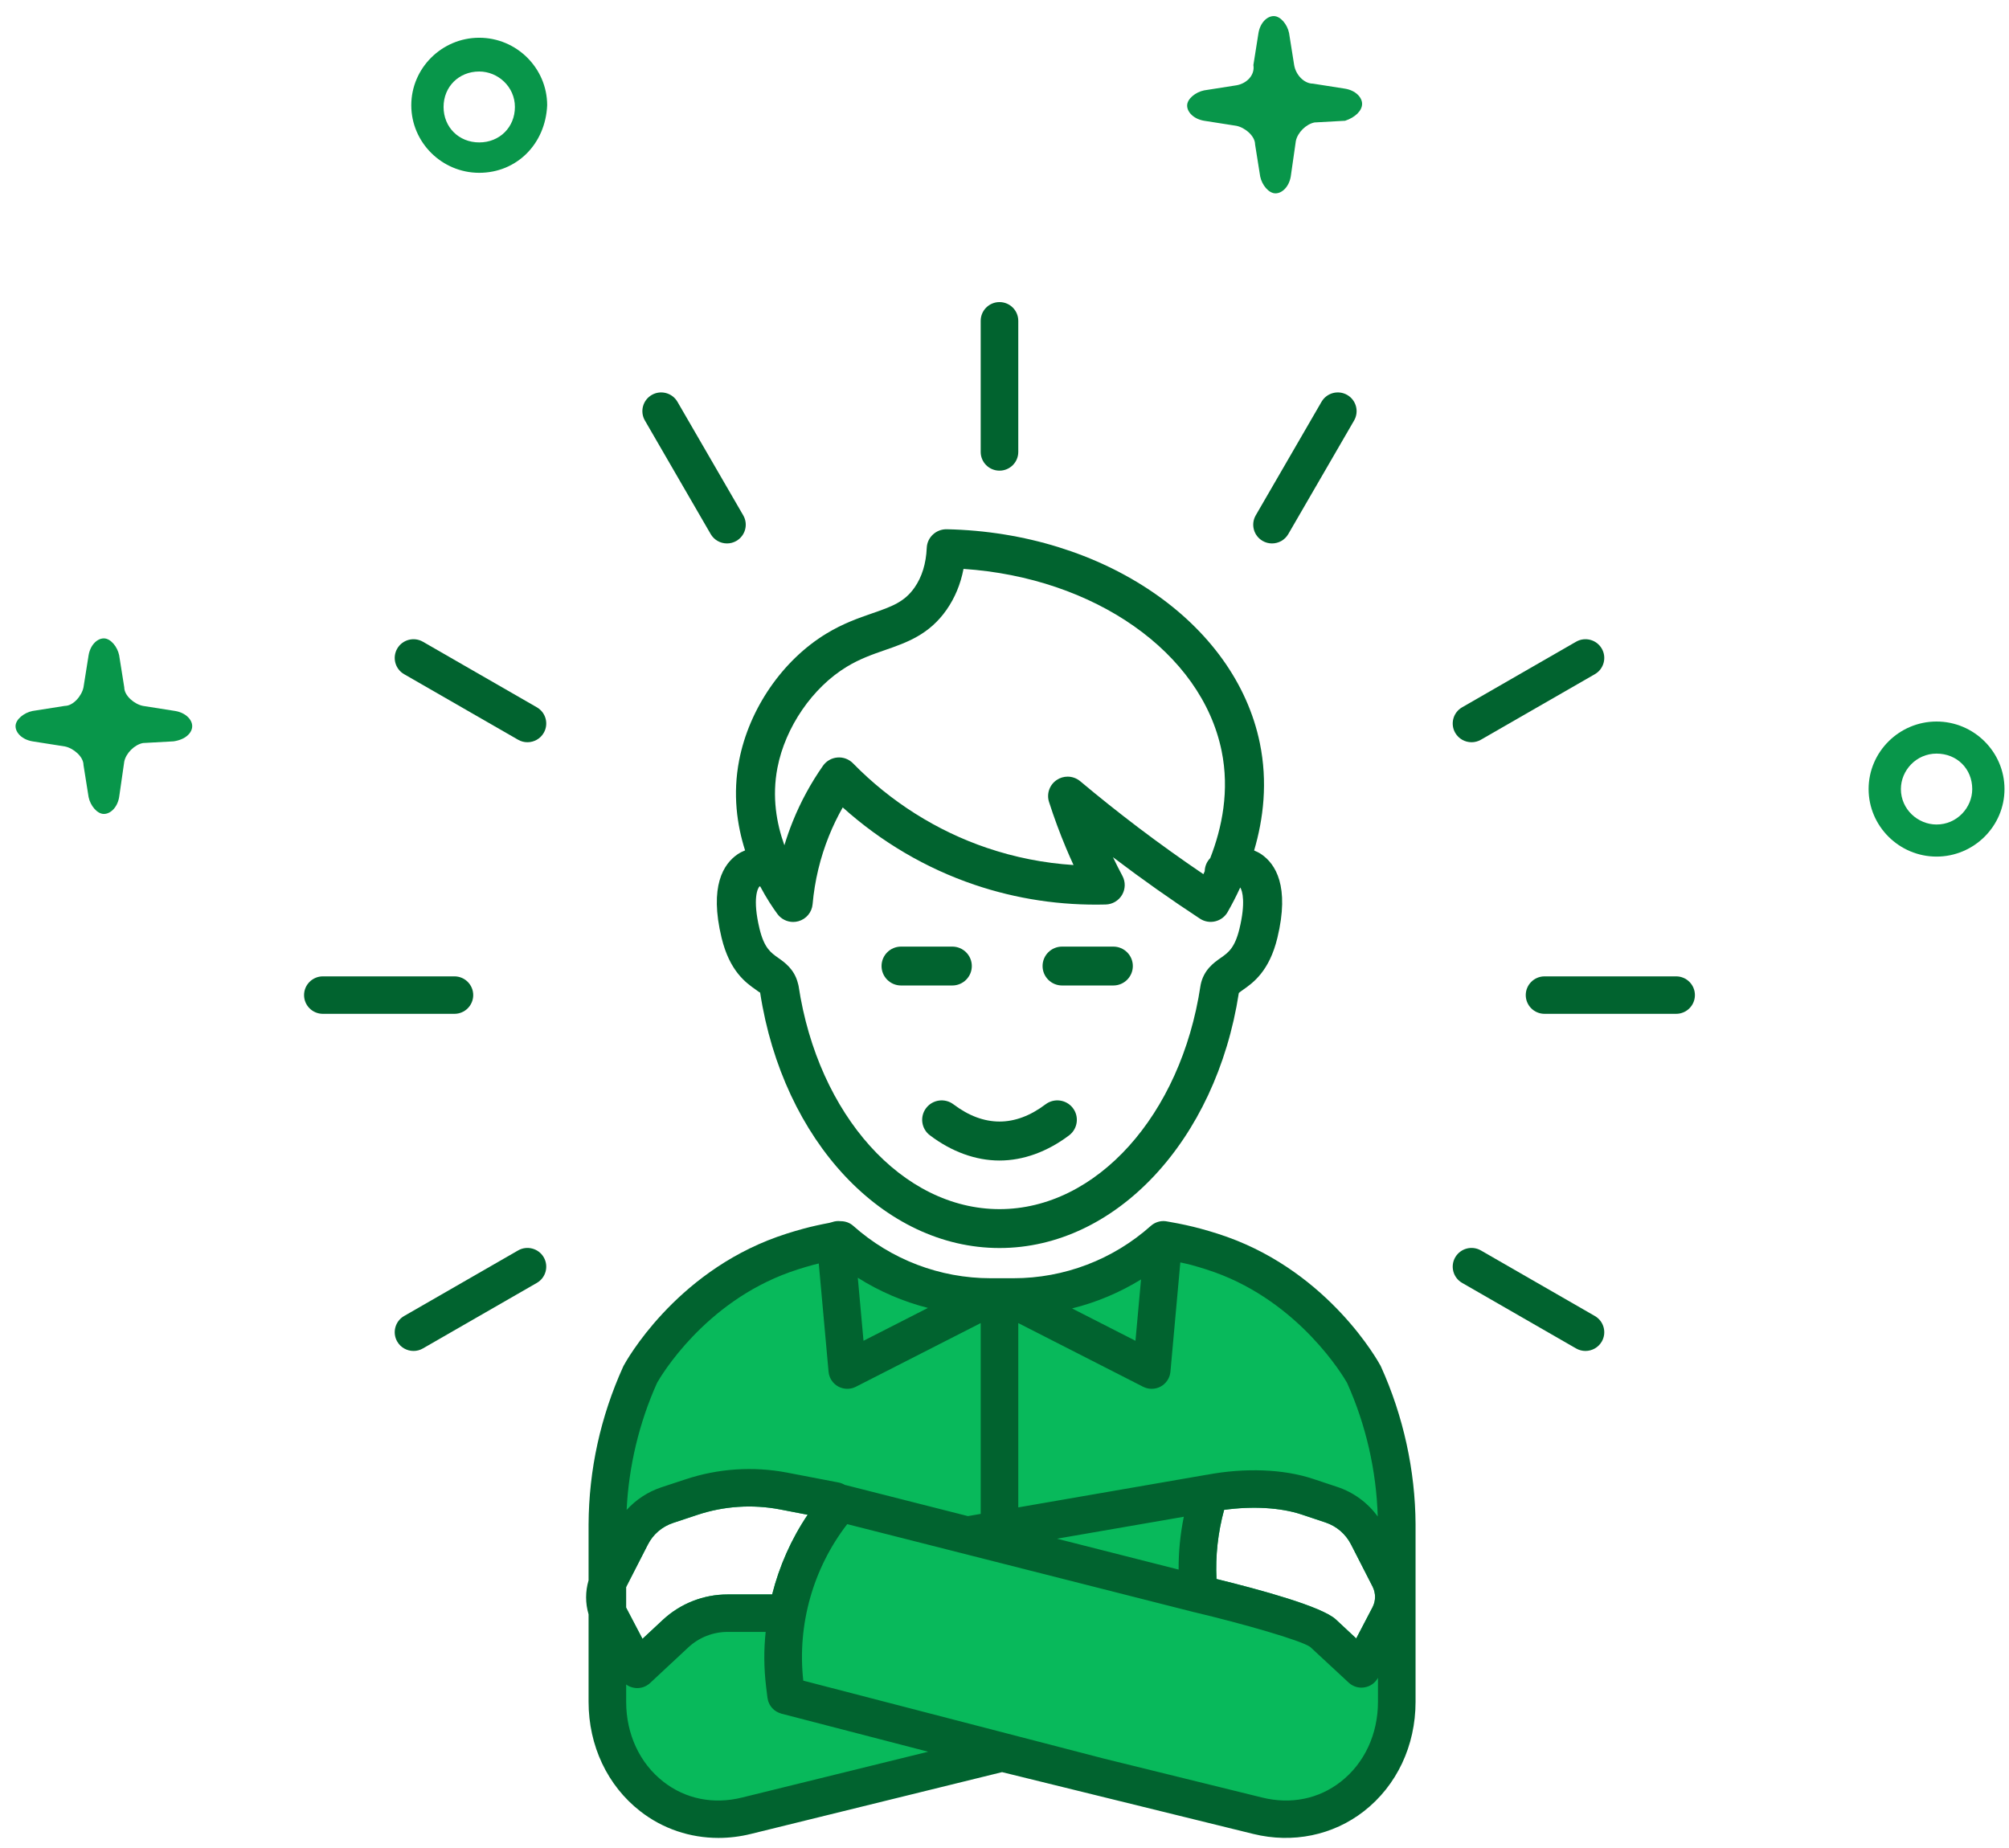
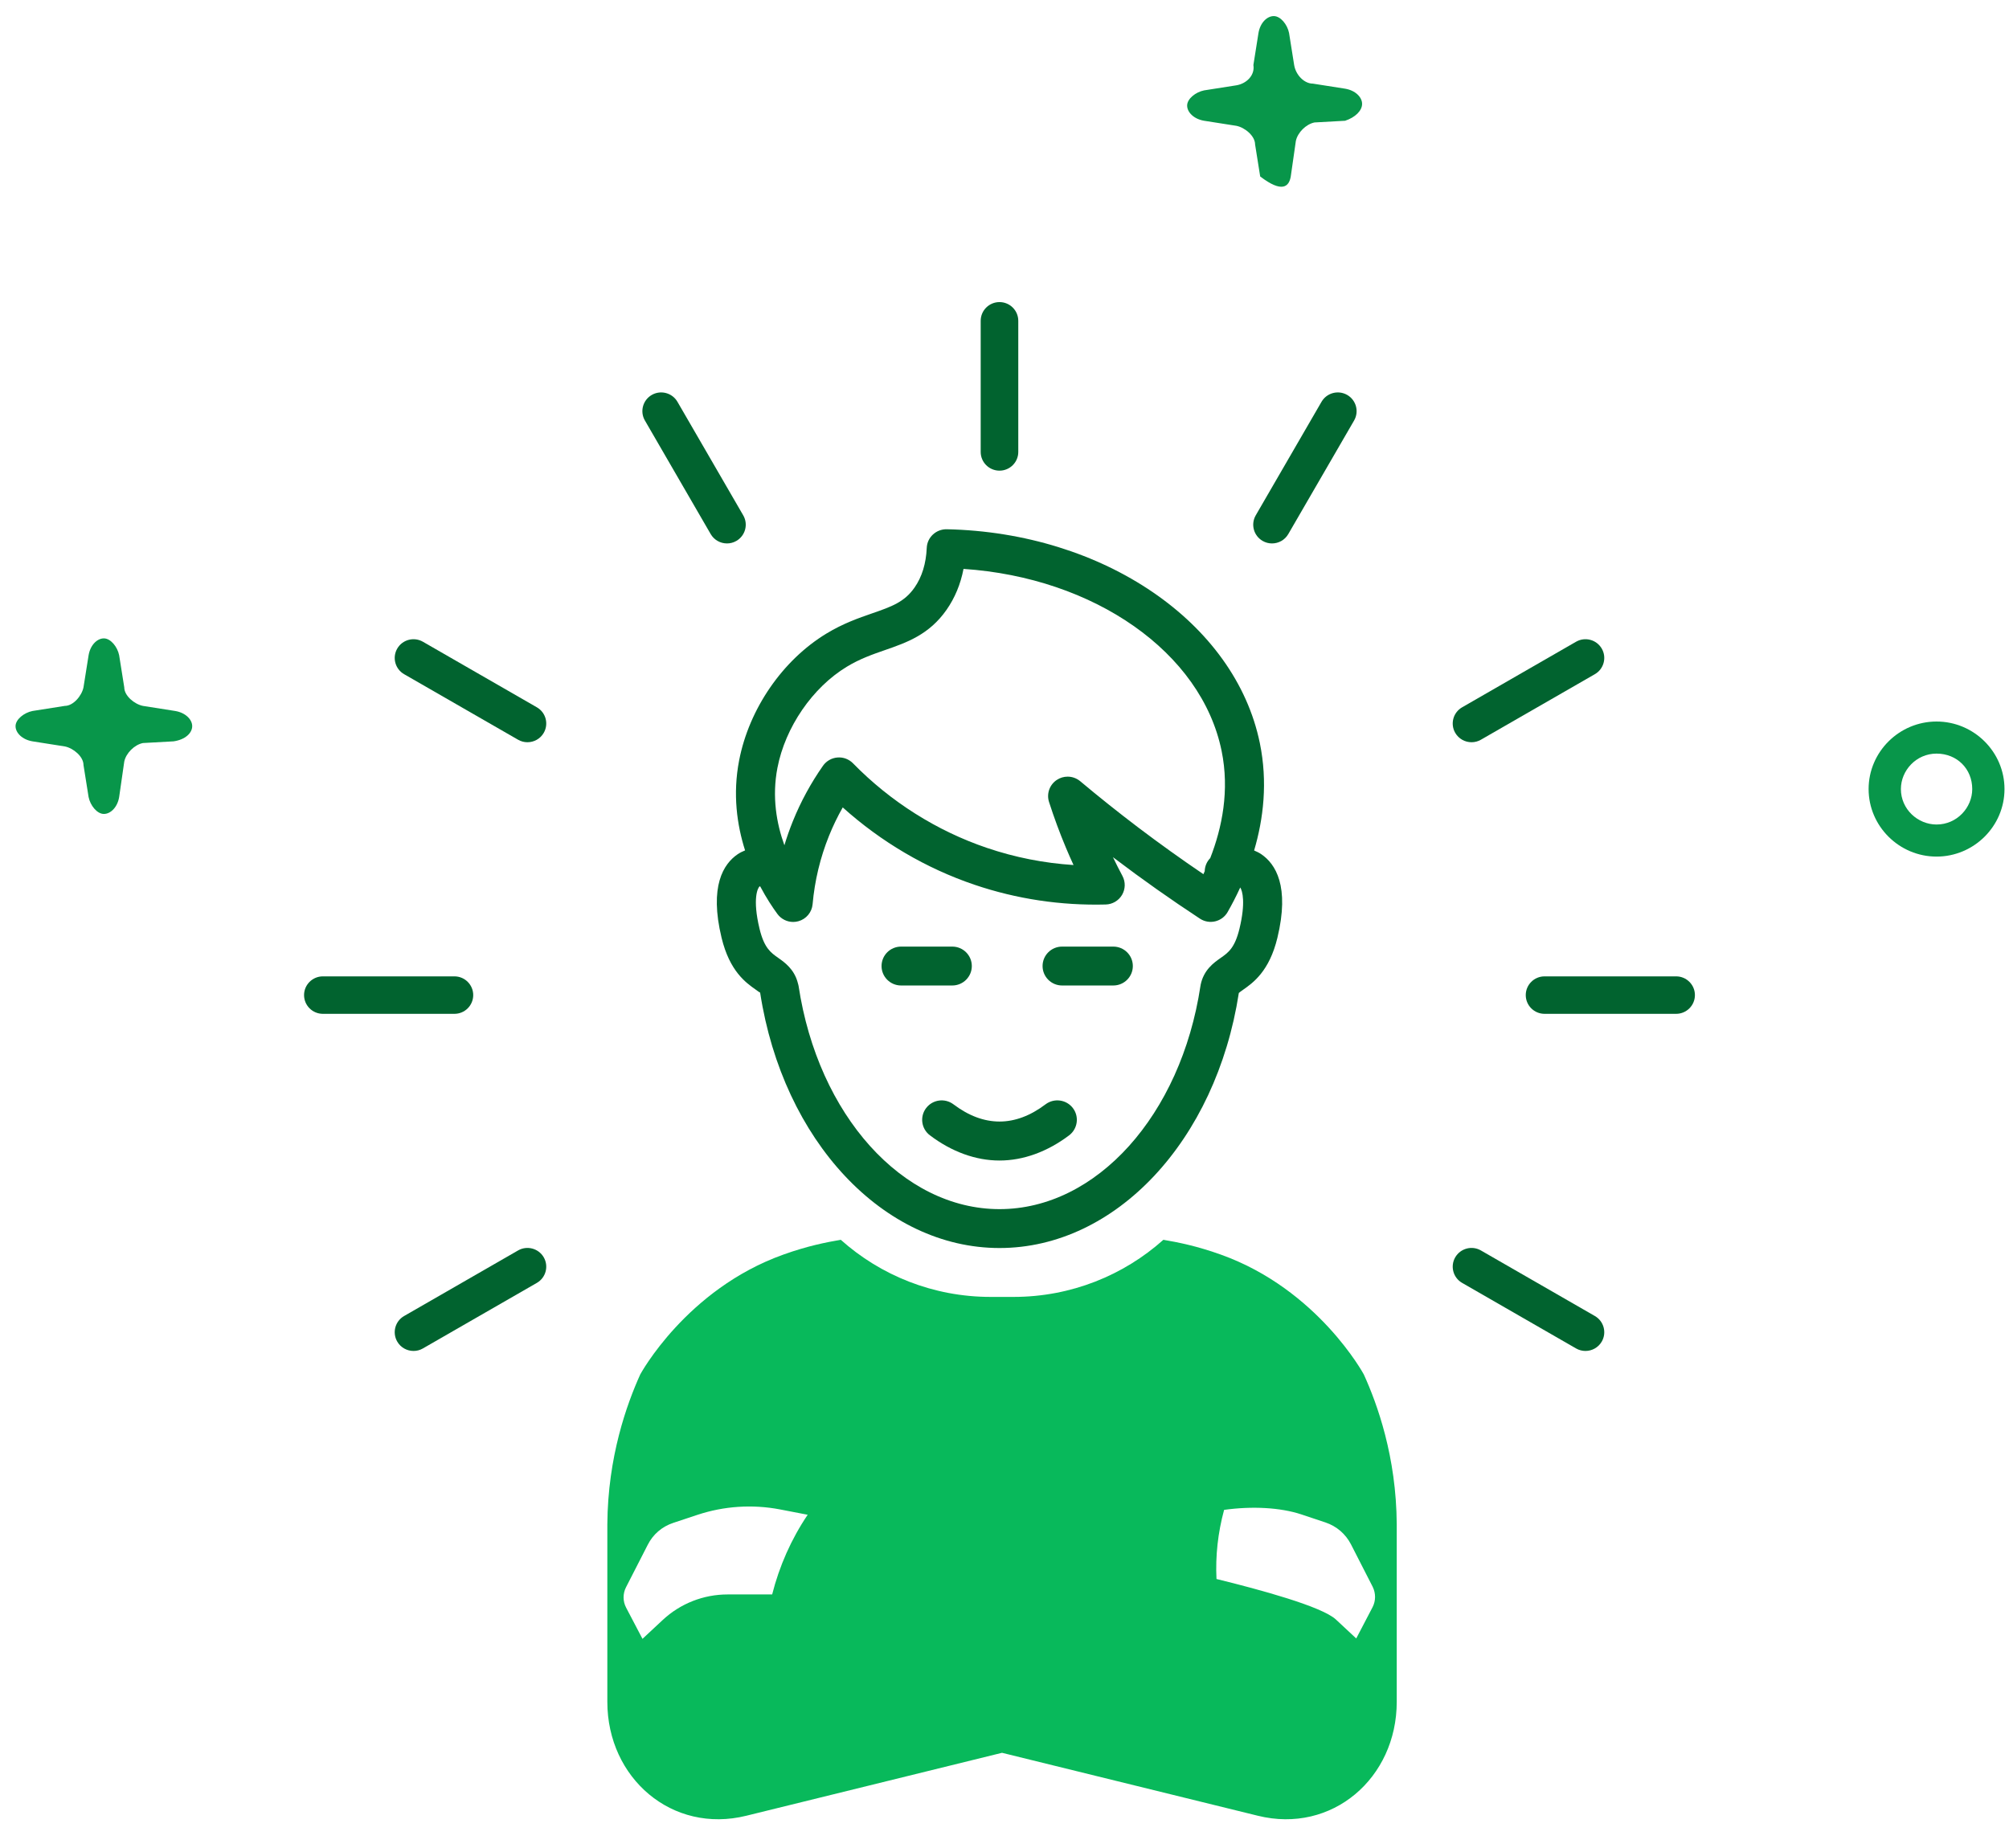
<svg xmlns="http://www.w3.org/2000/svg" width="100" height="92" viewBox="0 0 100 92" fill="none">
  <path fill-rule="evenodd" clip-rule="evenodd" d="M68.321 80.011L67.508 81.568L66.497 80.626C65.805 79.978 62.718 79.139 60.552 78.608C60.496 77.456 60.622 76.305 60.931 75.167C62.334 74.971 63.737 75.05 64.771 75.391L65.973 75.792C66.53 75.978 66.979 76.365 67.246 76.883L68.326 78.995C68.485 79.317 68.485 79.694 68.321 80.011ZM31.161 79.018L32.242 76.906C32.504 76.384 32.958 75.997 33.51 75.815L34.717 75.414C36.036 74.976 37.458 74.883 38.824 75.144L40.203 75.41C39.385 76.622 38.791 77.969 38.435 79.377H36.218C35.016 79.377 33.865 79.829 32.986 80.65L31.98 81.587L31.166 80.034C30.998 79.717 30.998 79.335 31.161 79.018ZM67.886 68.426C67.886 68.426 65.604 64.188 60.767 62.458C60.154 62.234 59.518 62.066 59.518 62.066C59.064 61.945 58.606 61.843 58.138 61.763C58.059 61.754 57.979 61.731 57.909 61.721C55.93 63.488 53.315 64.565 50.448 64.565H49.311C46.444 64.565 43.829 63.488 41.85 61.721C41.78 61.731 41.7 61.754 41.621 61.763C41.153 61.843 40.695 61.945 40.241 62.066C40.241 62.066 39.605 62.234 38.992 62.458C34.155 64.188 31.868 68.426 31.868 68.426C31.203 69.899 30.254 72.514 30.231 75.885V84.725C30.231 88.52 33.453 91.308 37.149 90.394L49.877 87.261L62.61 90.394C66.305 91.308 69.524 88.52 69.524 84.725V75.885C69.505 72.514 68.555 69.899 67.886 68.426Z" fill="#08B95B" />
-   <path fill-rule="evenodd" clip-rule="evenodd" d="M66.737 88.701C65.637 89.56 64.25 89.839 62.832 89.49L54.975 87.556C54.975 87.556 54.974 87.556 54.974 87.556L39.984 83.668C39.676 80.897 40.467 78.084 42.171 75.877L59.443 80.261C59.447 80.262 59.452 80.261 59.456 80.262C59.457 80.262 59.457 80.263 59.457 80.263C61.871 80.836 64.771 81.666 65.22 81.993L67.129 83.764C67.302 83.927 67.531 84.016 67.765 84.016C67.816 84.016 67.872 84.011 67.924 84.002C68.21 83.956 68.453 83.778 68.59 83.528V84.723C68.59 86.332 67.915 87.782 66.737 88.701ZM36.927 89.49C35.508 89.839 34.121 89.56 33.021 88.701C31.843 87.782 31.168 86.332 31.168 84.723V83.86C31.283 83.945 31.418 84.002 31.564 84.025C31.615 84.035 31.667 84.039 31.718 84.039C31.957 84.039 32.181 83.951 32.359 83.787L34.263 82.011C34.796 81.517 35.493 81.242 36.218 81.242H38.112C38.014 82.151 38.024 83.069 38.136 83.988L38.201 84.519C38.201 84.521 38.202 84.522 38.202 84.523C38.208 84.566 38.218 84.608 38.229 84.649C38.234 84.666 38.236 84.683 38.242 84.7C38.252 84.732 38.266 84.761 38.28 84.792C38.291 84.816 38.3 84.84 38.313 84.862C38.328 84.888 38.344 84.912 38.361 84.936C38.377 84.959 38.393 84.982 38.411 85.004C38.431 85.028 38.452 85.049 38.474 85.07C38.492 85.088 38.511 85.107 38.531 85.124C38.556 85.144 38.583 85.163 38.61 85.181C38.63 85.195 38.651 85.208 38.672 85.22C38.702 85.237 38.733 85.251 38.765 85.264C38.787 85.274 38.809 85.282 38.831 85.289C38.852 85.296 38.872 85.306 38.894 85.312L46.2 87.207L36.927 89.49ZM39.31 63.333C39.877 63.13 40.477 62.969 40.483 62.968C40.574 62.943 40.664 62.922 40.755 62.9L41.243 68.292C41.271 68.6 41.451 68.875 41.723 69.025C41.864 69.102 42.019 69.14 42.175 69.14C42.321 69.14 42.468 69.106 42.601 69.038L48.815 65.868V75.367L48.179 75.477L42.045 73.92C41.956 73.868 41.859 73.827 41.752 73.806L39.174 73.311C37.495 72.99 35.746 73.106 34.122 73.647L32.92 74.043C32.246 74.268 31.657 74.658 31.191 75.17C31.296 73.003 31.812 70.83 32.707 68.841C32.895 68.51 35.042 64.862 39.31 63.333ZM53.362 65.138C54.574 64.838 55.729 64.351 56.796 63.696L56.519 66.749L53.362 65.138ZM46.189 65.113L42.982 66.749L42.698 63.611C43.778 64.294 44.955 64.798 46.189 65.113ZM60.552 78.608C60.496 77.456 60.622 76.305 60.931 75.167C62.334 74.971 63.737 75.05 64.771 75.391L65.973 75.792C66.53 75.978 66.979 76.365 67.246 76.883L68.326 78.995C68.485 79.316 68.485 79.694 68.321 80.011L67.507 81.568L66.497 80.626C65.805 79.978 62.718 79.139 60.552 78.608ZM58.667 78.139L52.612 76.602L58.926 75.509C58.749 76.376 58.662 77.254 58.667 78.139ZM38.435 79.377H36.218C35.016 79.377 33.865 79.829 32.986 80.65L31.98 81.587L31.168 80.038V79.005L32.242 76.906C32.504 76.384 32.958 75.997 33.51 75.815L34.717 75.414C36.036 74.976 37.458 74.883 38.824 75.144L40.203 75.41C39.385 76.622 38.791 77.969 38.435 79.377ZM60.449 63.333C64.695 64.855 66.866 68.518 67.051 68.842C67.992 70.932 68.513 73.226 68.578 75.498C68.081 74.813 67.385 74.298 66.567 74.025L65.36 73.624C63.894 73.133 61.965 73.062 60.066 73.421C60.057 73.422 60.049 73.421 60.04 73.423L50.686 75.043V65.868L56.9 69.038C57.034 69.106 57.18 69.14 57.326 69.14C57.482 69.14 57.638 69.102 57.778 69.025C58.05 68.875 58.23 68.6 58.259 68.292L58.752 62.848C58.927 62.888 59.103 62.921 59.276 62.968C59.282 62.969 59.882 63.13 60.449 63.333ZM68.713 67.982C68.612 67.796 66.2 63.412 61.082 61.578C60.439 61.348 59.787 61.174 59.76 61.167C59.282 61.038 58.79 60.93 58.255 60.837L58.189 60.825C58.137 60.815 58.085 60.805 58.036 60.798C57.768 60.76 57.49 60.845 57.285 61.027C55.399 62.709 52.971 63.635 50.448 63.635H49.31C46.787 63.635 44.36 62.709 42.473 61.028C42.299 60.872 42.074 60.793 41.843 60.795C41.697 60.776 41.549 60.795 41.409 60.844C41.363 60.853 41.318 60.865 41.274 60.88C40.846 60.96 40.417 61.054 39.998 61.167C39.971 61.174 39.319 61.348 38.677 61.578C33.559 63.412 31.146 67.796 31.046 67.982C31.035 68.001 31.026 68.021 31.017 68.041C29.891 70.529 29.312 73.166 29.297 75.884V78.674C29.133 79.227 29.133 79.815 29.297 80.368V84.723C29.297 86.909 30.234 88.895 31.868 90.169C32.985 91.042 34.349 91.498 35.763 91.498C36.297 91.498 36.838 91.433 37.375 91.3L49.879 88.223L62.383 91.3C64.342 91.783 66.351 91.371 67.891 90.169C69.524 88.895 70.461 86.909 70.461 84.723V75.879C70.446 73.204 69.852 70.493 68.742 68.041C68.732 68.021 68.723 68.001 68.713 67.982Z" fill="#01632F" />
  <path fill-rule="evenodd" clip-rule="evenodd" d="M48.373 48.093C48.373 47.558 47.938 47.125 47.401 47.125H44.851C44.315 47.125 43.88 47.558 43.88 48.093C43.88 48.627 44.315 49.061 44.851 49.061H47.401C47.938 49.061 48.373 48.627 48.373 48.093Z" fill="#01632F" />
  <path fill-rule="evenodd" clip-rule="evenodd" d="M55.416 47.125H52.866C52.33 47.125 51.895 47.558 51.895 48.093C51.895 48.627 52.33 49.061 52.866 49.061H55.416C55.953 49.061 56.388 48.627 56.388 48.093C56.388 47.558 55.953 47.125 55.416 47.125Z" fill="#01632F" />
  <path fill-rule="evenodd" clip-rule="evenodd" d="M52.043 54.977C50.531 56.12 48.973 56.12 47.46 54.978C47.032 54.655 46.423 54.738 46.099 55.164C45.775 55.59 45.859 56.197 46.287 56.52C47.373 57.341 48.571 57.775 49.751 57.775C50.932 57.775 52.13 57.341 53.217 56.521C53.644 56.197 53.728 55.59 53.404 55.164C53.08 54.738 52.471 54.655 52.043 54.977Z" fill="#01632F" />
  <path fill-rule="evenodd" clip-rule="evenodd" d="M38.698 38.223C39.089 36.202 40.443 34.228 42.148 33.194C42.801 32.797 43.438 32.576 44.054 32.362C45.134 31.987 46.251 31.598 47.118 30.355C47.532 29.761 47.814 29.08 47.96 28.322C54.467 28.757 59.799 32.471 60.806 37.378C61.21 39.352 60.83 41.207 60.241 42.719C60.066 42.897 59.972 43.132 59.966 43.372C59.944 43.42 59.923 43.472 59.901 43.52C58.796 42.771 57.708 41.991 56.654 41.193C55.676 40.451 54.705 39.677 53.768 38.891C53.587 38.741 53.365 38.664 53.142 38.664C52.955 38.664 52.766 38.718 52.602 38.828C52.242 39.068 52.085 39.516 52.217 39.927C52.465 40.699 52.75 41.471 53.065 42.221C53.184 42.503 53.307 42.785 53.436 43.064C51.967 42.97 50.523 42.685 49.128 42.212C46.632 41.367 44.325 39.91 42.459 38C42.257 37.794 41.972 37.686 41.684 37.711C41.395 37.734 41.132 37.885 40.966 38.121C40.361 38.985 39.855 39.915 39.463 40.888C39.305 41.279 39.166 41.676 39.044 42.08C38.656 41.007 38.417 39.678 38.698 38.223ZM61.696 46.234C61.463 47.196 61.137 47.425 60.758 47.691C60.42 47.928 59.91 48.285 59.761 49.039C59.76 49.046 59.761 49.054 59.759 49.061C59.758 49.068 59.755 49.074 59.754 49.082C58.782 55.521 54.575 60.195 49.752 60.195C44.928 60.195 40.722 55.521 39.75 49.082C39.748 49.071 39.744 49.061 39.742 49.05C39.741 49.046 39.741 49.043 39.741 49.039C39.733 49 39.72 48.965 39.71 48.928C39.706 48.915 39.704 48.901 39.7 48.889C39.517 48.24 39.057 47.911 38.743 47.691C38.365 47.425 38.038 47.196 37.806 46.234C37.444 44.734 37.72 44.19 37.813 44.127C37.816 44.125 37.832 44.127 37.839 44.127C38.152 44.718 38.466 45.188 38.698 45.503C38.884 45.755 39.177 45.898 39.48 45.898C39.567 45.898 39.655 45.886 39.742 45.862C40.131 45.754 40.413 45.416 40.448 45.015C40.552 43.842 40.827 42.696 41.265 41.61C41.461 41.125 41.689 40.652 41.948 40.196C43.855 41.91 46.099 43.231 48.503 44.045C50.603 44.757 52.802 45.087 55.039 45.029C55.375 45.02 55.683 44.838 55.852 44.549C56.021 44.26 56.029 43.904 55.871 43.608C55.707 43.3 55.549 42.988 55.398 42.673C55.424 42.693 55.451 42.713 55.478 42.733C56.85 43.774 58.28 44.783 59.728 45.734C59.953 45.882 60.229 45.931 60.49 45.867C60.751 45.805 60.975 45.637 61.107 45.404C61.318 45.033 61.532 44.624 61.734 44.181C61.845 44.354 62.009 44.935 61.696 46.234ZM37.087 42.336C36.959 42.388 36.836 42.448 36.719 42.526C36.011 43.007 35.297 44.119 35.917 46.686C36.321 48.36 37.138 48.932 37.627 49.274C37.71 49.333 37.823 49.422 37.834 49.408L37.834 49.412C37.835 49.417 37.837 49.421 37.838 49.425C38.972 56.791 43.975 62.131 49.752 62.131C55.527 62.131 60.528 56.794 61.664 49.433C61.706 49.394 61.801 49.327 61.876 49.274C62.364 48.932 63.181 48.36 63.584 46.686C64.204 44.119 63.49 43.007 62.782 42.526C62.669 42.45 62.548 42.391 62.425 42.34C62.891 40.763 63.108 38.935 62.709 36.991C61.477 30.986 54.921 26.51 47.12 26.348C46.593 26.342 46.152 26.749 46.13 27.275C46.096 28.056 45.892 28.721 45.523 29.25C45.016 29.977 44.379 30.199 43.414 30.534C42.736 30.769 41.967 31.037 41.138 31.54C38.953 32.865 37.288 35.285 36.791 37.856C36.466 39.536 36.683 41.066 37.087 42.336Z" fill="#01632F" />
  <path fill-rule="evenodd" clip-rule="evenodd" d="M49.751 23.431C50.267 23.431 50.686 23.013 50.686 22.499V15.972C50.686 15.457 50.267 15.039 49.751 15.039C49.234 15.039 48.815 15.457 48.815 15.972V22.499C48.815 23.013 49.234 23.431 49.751 23.431Z" fill="#01632F" />
  <path fill-rule="evenodd" clip-rule="evenodd" d="M35.375 26.588C35.549 26.887 35.862 27.054 36.186 27.054C36.345 27.054 36.506 27.014 36.653 26.929C37.1 26.671 37.254 26.101 36.995 25.655L33.721 20.003C33.463 19.557 32.89 19.404 32.443 19.661C31.995 19.919 31.842 20.489 32.101 20.935L35.375 26.588Z" fill="#01632F" />
  <path fill-rule="evenodd" clip-rule="evenodd" d="M26.722 35.212L21.051 31.948C20.603 31.691 20.031 31.843 19.773 32.289C19.515 32.735 19.668 33.306 20.115 33.563L25.787 36.826C25.934 36.911 26.095 36.951 26.254 36.951C26.577 36.951 26.892 36.784 27.065 36.485C27.323 36.039 27.17 35.469 26.722 35.212Z" fill="#01632F" />
  <path fill-rule="evenodd" clip-rule="evenodd" d="M23.555 49.539C23.555 49.025 23.136 48.607 22.62 48.607H16.071C15.554 48.607 15.135 49.025 15.135 49.539C15.135 50.054 15.554 50.472 16.071 50.472H22.62C23.136 50.472 23.555 50.054 23.555 49.539Z" fill="#01632F" />
  <path fill-rule="evenodd" clip-rule="evenodd" d="M25.787 62.252L20.115 65.516C19.668 65.773 19.515 66.343 19.773 66.789C19.946 67.088 20.26 67.255 20.584 67.255C20.743 67.255 20.904 67.215 21.051 67.13L26.722 63.867C27.17 63.61 27.323 63.039 27.065 62.593C26.807 62.148 26.234 61.994 25.787 62.252Z" fill="#01632F" />
  <path fill-rule="evenodd" clip-rule="evenodd" d="M79.386 65.516L73.714 62.252C73.265 61.994 72.695 62.148 72.436 62.593C72.178 63.039 72.331 63.61 72.779 63.867L78.45 67.13C78.598 67.215 78.759 67.255 78.918 67.255C79.241 67.255 79.555 67.088 79.729 66.789C79.987 66.343 79.833 65.773 79.386 65.516Z" fill="#01632F" />
  <path fill-rule="evenodd" clip-rule="evenodd" d="M83.431 48.607H76.882C76.365 48.607 75.946 49.025 75.946 49.539C75.946 50.054 76.365 50.472 76.882 50.472H83.431C83.947 50.472 84.366 50.054 84.366 49.539C84.366 49.025 83.947 48.607 83.431 48.607Z" fill="#01632F" />
  <path fill-rule="evenodd" clip-rule="evenodd" d="M73.248 36.951C73.406 36.951 73.568 36.911 73.714 36.826L79.386 33.563C79.833 33.306 79.987 32.735 79.729 32.289C79.47 31.843 78.898 31.69 78.45 31.948L72.779 35.212C72.331 35.469 72.178 36.039 72.436 36.485C72.61 36.784 72.924 36.951 73.248 36.951Z" fill="#01632F" />
  <path fill-rule="evenodd" clip-rule="evenodd" d="M62.849 26.929C62.996 27.014 63.157 27.054 63.315 27.054C63.639 27.054 63.953 26.887 64.126 26.588L67.401 20.935C67.659 20.489 67.506 19.919 67.058 19.661C66.609 19.404 66.039 19.557 65.78 20.003L62.506 25.655C62.248 26.101 62.401 26.671 62.849 26.929Z" fill="#01632F" />
  <path d="M9.567 36.151C9.567 35.815 9.229 35.479 8.721 35.395L7.115 35.142C6.692 35.058 6.185 34.638 6.185 34.218L5.931 32.621C5.847 32.201 5.509 31.781 5.17 31.781C4.832 31.781 4.494 32.117 4.41 32.621L4.156 34.218C4.071 34.638 3.649 35.142 3.226 35.142L1.619 35.395C1.197 35.479 0.774 35.815 0.774 36.151C0.774 36.487 1.112 36.823 1.619 36.907L3.226 37.16C3.649 37.243 4.156 37.664 4.156 38.084L4.41 39.681C4.494 40.101 4.832 40.521 5.17 40.521C5.509 40.521 5.847 40.185 5.931 39.681L6.185 37.916C6.27 37.496 6.692 37.075 7.115 36.991L8.637 36.907C9.229 36.823 9.567 36.487 9.567 36.151Z" fill="#08964A" />
-   <path d="M67.8 5.171C67.8 4.835 67.462 4.499 66.954 4.415L65.348 4.163C64.925 4.163 64.502 3.743 64.418 3.238L64.164 1.642C64.08 1.221 63.742 0.801 63.403 0.801C63.065 0.801 62.727 1.137 62.642 1.642L62.389 3.238C62.473 3.743 62.05 4.163 61.543 4.247L59.937 4.499C59.514 4.583 59.091 4.919 59.091 5.255C59.091 5.592 59.43 5.928 59.937 6.012L61.543 6.264C61.966 6.348 62.473 6.768 62.473 7.188L62.727 8.785C62.812 9.205 63.15 9.626 63.488 9.626C63.826 9.626 64.164 9.289 64.249 8.785L64.502 7.02C64.587 6.6 65.01 6.18 65.432 6.096L66.954 6.012C67.462 5.844 67.8 5.508 67.8 5.171Z" fill="#08964A" />
-   <path d="M23.854 8.603C21.994 8.603 20.472 7.09 20.472 5.241C20.472 3.392 21.994 1.879 23.854 1.879C25.714 1.879 27.236 3.392 27.236 5.241C27.151 7.174 25.714 8.603 23.854 8.603ZM23.854 3.56C22.84 3.56 22.079 4.317 22.079 5.325C22.079 6.334 22.84 7.09 23.854 7.09C24.869 7.09 25.63 6.334 25.63 5.325C25.63 4.317 24.784 3.56 23.854 3.56Z" fill="#08964A" />
+   <path d="M67.8 5.171C67.8 4.835 67.462 4.499 66.954 4.415L65.348 4.163C64.925 4.163 64.502 3.743 64.418 3.238L64.164 1.642C64.08 1.221 63.742 0.801 63.403 0.801C63.065 0.801 62.727 1.137 62.642 1.642L62.389 3.238C62.473 3.743 62.05 4.163 61.543 4.247L59.937 4.499C59.514 4.583 59.091 4.919 59.091 5.255C59.091 5.592 59.43 5.928 59.937 6.012L61.543 6.264C61.966 6.348 62.473 6.768 62.473 7.188L62.727 8.785C63.826 9.626 64.164 9.289 64.249 8.785L64.502 7.02C64.587 6.6 65.01 6.18 65.432 6.096L66.954 6.012C67.462 5.844 67.8 5.508 67.8 5.171Z" fill="#08964A" />
  <path d="M96.394 42.644C94.534 42.644 93.012 41.131 93.012 39.282C93.012 37.433 94.534 35.92 96.394 35.92C98.254 35.92 99.776 37.433 99.776 39.282C99.776 41.131 98.254 42.644 96.394 42.644ZM96.394 37.517C95.38 37.517 94.619 38.358 94.619 39.282C94.619 40.291 95.464 41.047 96.394 41.047C97.409 41.047 98.17 40.206 98.17 39.282C98.17 38.273 97.409 37.517 96.394 37.517Z" fill="#08964A" />
</svg>